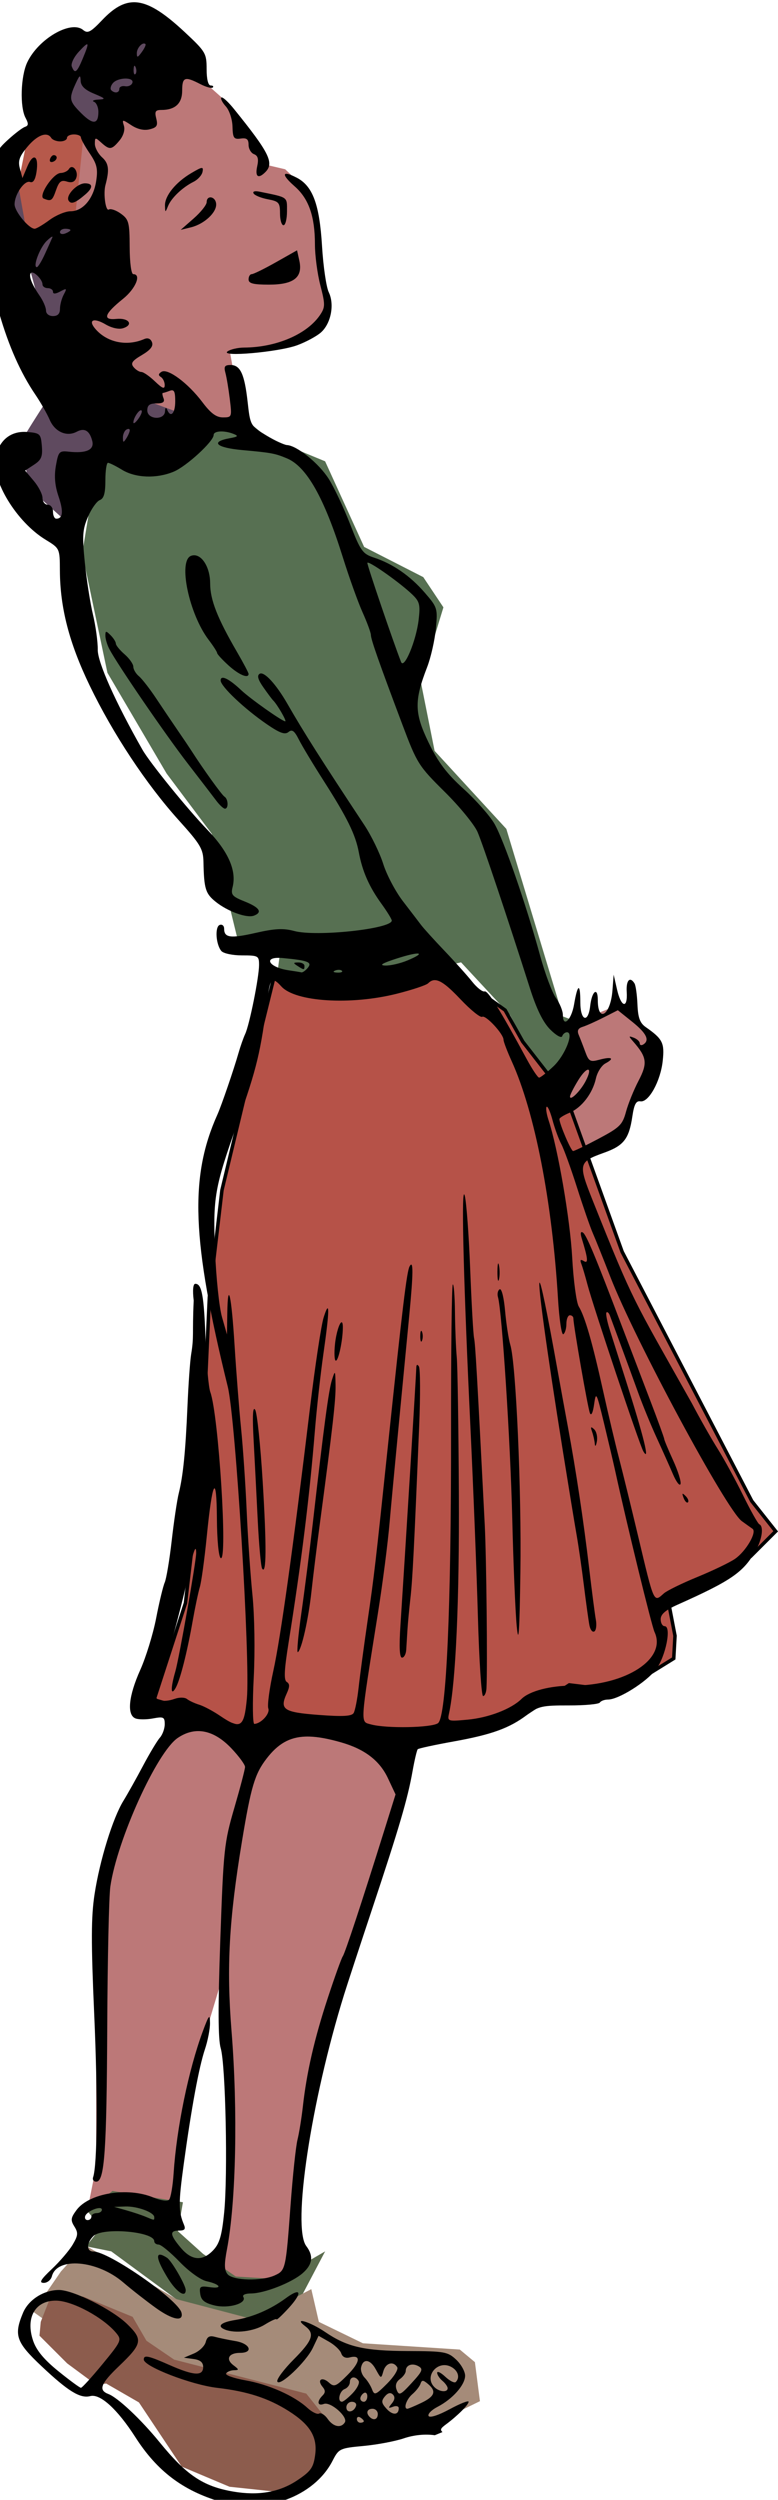
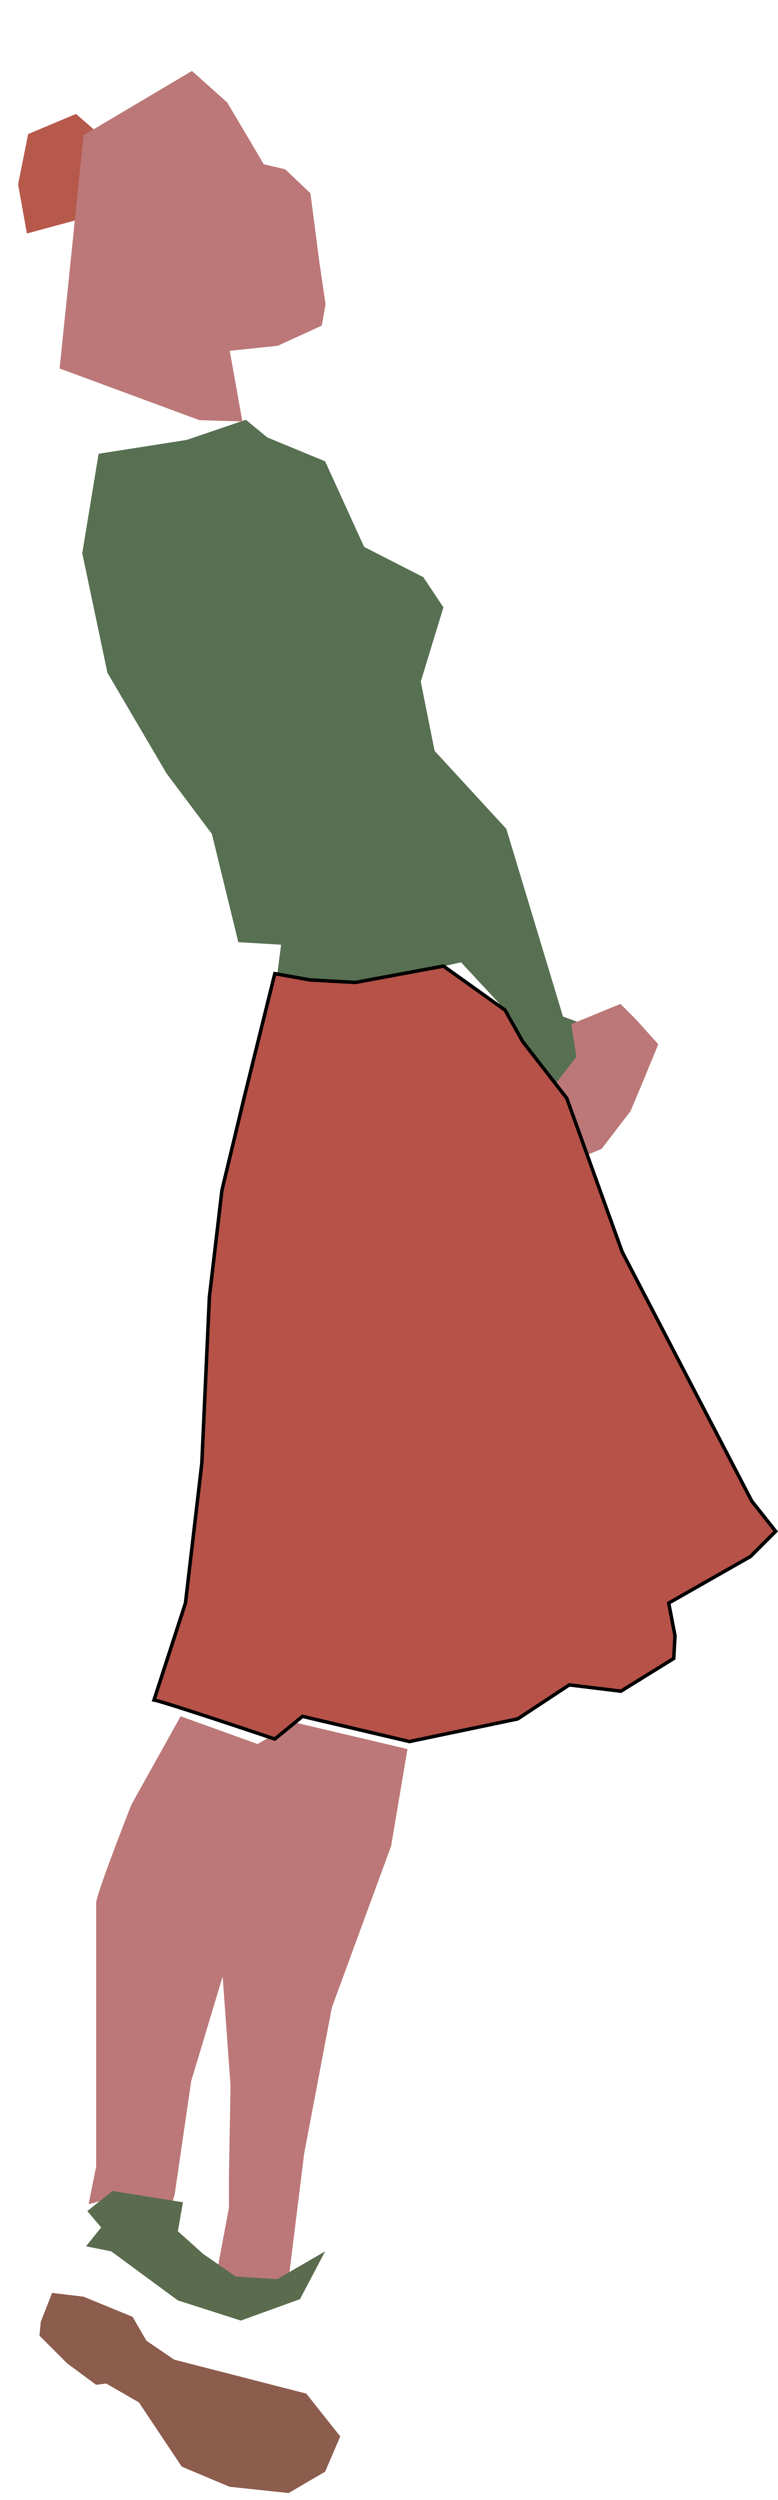
<svg xmlns="http://www.w3.org/2000/svg" xmlns:ns1="http://www.inkscape.org/namespaces/inkscape" xmlns:ns2="http://sodipodi.sourceforge.net/DTD/sodipodi-0.dtd" width="59.031mm" height="189.62mm" viewBox="0 0 59.031 189.62" version="1.1" id="svg8" ns1:version="0.92.4 (5da689c313, 2019-01-14)" ns2:docname="teen_girl_in_love.svg">
  <defs id="defs2" />
  <ns2:namedview id="base" pagecolor="#ffffff" bordercolor="#666666" borderopacity="1.0" ns1:pageopacity="0.0" ns1:pageshadow="2" ns1:zoom="0.55521588" ns1:cx="817.12984" ns1:cy="562.0709" ns1:document-units="mm" ns1:current-layer="layer1" showgrid="false" ns1:snap-global="false" showguides="false" fit-margin-top="0" fit-margin-left="0" fit-margin-right="0" fit-margin-bottom="0" ns1:window-width="1920" ns1:window-height="986" ns1:window-x="-11" ns1:window-y="-11" ns1:window-maximized="1" />
  <g ns1:label="Layer 1" ns1:groupmode="layer" id="layer1" transform="translate(673.29,-107.991)">
-     <path style="fill:#5f4a5f;fill-opacity:1;stroke:none;stroke-width:0.265px;stroke-linecap:butt;stroke-linejoin:miter;stroke-opacity:1" d="m -671.787,141.724 c 0,-0.264 3.036,-4.883 3.036,-4.883 l -3.564,-13.264 1.122,-4.355 2.772,-3.893 0.99,-4.553 6.071,-1.386 2.706,3.629 -7.193,5.081 1.386,2.244 -0.264,3.695 0.594,5.279 -2.112,5.741 2.706,3.564 4.487,-1.914 1.518,3.63 -4.487,1.782 -1.782,-0.066 -3.827,6.071 -3.3,-2.97 z" id="path34" ns1:connector-curvature="0" />
    <path style="fill:#b6594b;fill-opacity:1;stroke:none;stroke-width:0.265px;stroke-linecap:butt;stroke-linejoin:miter;stroke-opacity:1" d="m -671.249,125.703 -0.668,-3.724 0.764,-3.819 3.628,-1.528 2.196,1.91 1.05,2.674 -1.337,2.96 z" id="path36" ns1:connector-curvature="0" />
    <path style="fill:#577052;fill-opacity:1;stroke:none;stroke-width:0.265px;stroke-linecap:butt;stroke-linejoin:miter;stroke-opacity:1" d="m -652.248,181.847 4.87,1.146 9.071,-2.005 3.724,4.01 3.055,5.824 3.055,-2.101 -0.573,-3.055 -1.528,-0.573 -4.297,-14.227 -5.443,-5.92 -1.05,-5.252 1.719,-5.634 -1.528,-2.292 -4.488,-2.292 -2.96,-6.493 -4.392,-1.814 -1.623,-1.337 -4.488,1.528 -6.684,1.05 -1.241,7.543 1.91,9.071 4.488,7.639 3.437,4.583 2.005,8.212 3.246,0.191 z" id="path43" ns1:connector-curvature="0" />
    <path style="fill:#bc7878;fill-opacity:1;stroke:none;stroke-width:1px;stroke-linecap:butt;stroke-linejoin:miter;stroke-opacity:1" d="m -2485.758,427.82 -31.035,18.406 -6.857,66.764 40.059,14.795 12.27,0.361 -3.609,-20.209 13.713,-1.443 12.631,-5.775 1.084,-6.135 -1.805,-12.27 -2.527,-19.488 -7.217,-6.855 -6.135,-1.443 -10.467,-17.684 z m 122.699,267.053 -14.074,5.775 1.443,9.383 -7.578,9.744 -0.721,1.443 6.856,18.766 8.662,-3.609 8.299,-10.826 2.889,-6.857 5.051,-12.27 -6.494,-7.217 z m -125.947,203.9 -14.074,25.262 c 0,0 -10.105,25.622 -10.105,28.148 v 75.424 l -2.164,10.826 9.742,-2.525 11.549,2.525 1.168,4.543 2.193,-7.359 4.727,-32.42 9.006,-29.943 2.252,31.293 -0.451,25.217 v 9.68 l -3.377,18.012 -4.4,-0.852 1.875,1.318 11.908,3.969 11.188,-2.887 4.332,-35.006 7.939,-41.861 16.961,-46.193 4.691,-27.787 -32.119,-7.58 -10.826,6.137 z m -2.269,150.486 0.465,1.805 2.582,1.816 z" transform="scale(0.265)" id="path38" ns1:connector-curvature="0" />
    <path style="fill:#b65248;fill-opacity:1;stroke:#000000;stroke-width:0.265px;stroke-linecap:butt;stroke-linejoin:miter;stroke-opacity:1" d="m -661.605,236.941 c 0.668,0.096 9.166,2.96 9.166,2.96 l 2.101,-1.719 8.116,1.91 8.212,-1.719 3.915,-2.578 3.915,0.477 4.01,-2.483 0.096,-1.719 -0.477,-2.483 6.206,-3.533 1.91,-1.91 -1.814,-2.292 -9.835,-18.906 -4.201,-11.649 -3.342,-4.297 -1.337,-2.387 -4.679,-3.342 -6.684,1.241 -3.437,-0.191 -2.674,-0.477 -2.292,9.262 -1.719,7.161 -0.955,8.116 -0.573,12.604 -1.241,10.599 z" id="path45" ns1:connector-curvature="0" />
    <path style="fill:#5b6c4e;fill-opacity:1;stroke:none;stroke-width:0.265px;stroke-linecap:butt;stroke-linejoin:miter;stroke-opacity:1" d="m -666.666,275.707 1.91,-1.528 5.347,0.859 -0.382,2.196 1.91,1.719 2.483,1.719 3.151,0.191 3.628,-2.101 -1.91,3.628 -4.488,1.623 -4.774,-1.528 -5.061,-3.724 -1.91,-0.382 1.146,-1.432 z" id="path50" ns1:connector-curvature="0" />
-     <path style="fill:#a58b79;fill-opacity:1;stroke:none;stroke-width:0.265px;stroke-linecap:butt;stroke-linejoin:miter;stroke-opacity:1" d="m -670.771,283.346 2.101,-3.055 1.814,-2.005 6.97,4.106 5.825,1.528 4.392,-2.292 0.573,2.483 3.342,1.623 7.352,0.477 1.146,0.955 0.382,2.96 -3.915,1.91 -16.519,0.859 z" id="path54" ns1:connector-curvature="0" />
    <path style="fill:#8c5c4d;fill-opacity:1;stroke:none;stroke-width:0.265px;stroke-linecap:butt;stroke-linejoin:miter;stroke-opacity:1" d="m -670.198,284.11 0.859,-2.196 2.387,0.286 3.724,1.528 1.05,1.814 2.101,1.432 10.026,2.578 2.578,3.246 -1.146,2.674 -2.769,1.623 -4.488,-0.477 -3.628,-1.528 -3.246,-4.87 -2.483,-1.432 -0.764,0.096 -2.196,-1.623 -2.101,-2.101 z" id="path52" ns1:connector-curvature="0" />
-     <path style="fill:#000000;stroke-width:3.78" d="m -2502.375,408.154 c -3.078,0.018 -5.88,1.737 -9.045,5.062 -3.35,3.521 -4.189,3.961 -5.498,2.875 -3.477,-2.886 -12.791,2.507 -15.996,9.262 -1.885,3.972 -2.154,12.785 -0.486,15.9 0.891,1.665 0.855,2.234 -0.166,2.574 -0.72,0.24 -2.918,1.91 -4.883,3.711 -3.288,3.013 -3.589,3.763 -3.772,9.404 -0.109,3.372 -0.67,7.575 -1.248,9.338 -2.276,6.944 -1.446,17.076 2.527,30.869 2.714,9.421 6.108,17.07 10.355,23.332 1.494,2.203 3.339,5.443 4.1,7.201 1.501,3.469 4.876,4.944 7.768,3.396 2.201,-1.178 3.674,-0.292 4.42,2.66 0.644,2.546 -1.72,3.614 -6.774,3.061 -2.676,-0.293 -2.927,-0.018 -3.635,4.014 -0.527,2.999 -0.296,5.695 0.748,8.771 1.47,4.331 1.262,6.4 -0.644,6.4 -0.517,0 -0.941,-0.9 -0.941,-2 0,-1.111 -0.667,-2 -1.5,-2 -0.825,0 -1.5,-0.866 -1.5,-1.924 0,-1.058 -1.122,-3.258 -2.494,-4.889 l -2.494,-2.965 2.551,-1.672 c 2.099,-1.375 2.498,-2.326 2.246,-5.361 -0.291,-3.499 -0.508,-3.705 -4.172,-4.006 -4.745,-0.389 -8.143,2.381 -9.086,7.404 -1.218,6.49 6.034,18.359 14.305,23.412 4.084,2.495 4.093,2.513 4.119,8.793 0.046,10.686 2.665,20.81 8.531,32.971 6.668,13.824 16.178,28.202 25.479,38.521 6.267,6.953 7.025,8.236 7.1,12 0.151,7.647 0.578,9.033 3.512,11.383 3.453,2.766 8.909,4.737 10.947,3.955 2.512,-0.964 1.609,-2.346 -2.643,-4.047 -3.625,-1.451 -4.027,-1.931 -3.471,-4.146 1.179,-4.696 -1.232,-10.16 -7.221,-16.379 -5.701,-5.919 -16.485,-19.213 -18.594,-22.92 -7.726,-13.585 -12.855,-25.059 -12.799,-28.631 0.035,-2.2 -0.58,-6.715 -1.367,-10.033 -0.787,-3.318 -1.839,-10.029 -2.334,-14.916 -0.776,-7.652 -0.651,-9.467 0.894,-13.074 0.987,-2.304 2.516,-4.464 3.395,-4.801 1.17,-0.449 1.596,-1.958 1.596,-5.645 0,-2.767 0.338,-5.027 0.75,-5.027 0.412,0.002 2.225,0.902 4.025,2 3.879,2.365 9.894,2.579 14.805,0.527 3.642,-1.522 11.42,-8.668 11.42,-10.492 0,-1.201 3.004,-1.368 5.67,-0.316 1.515,0.597 1.326,0.814 -1.086,1.25 -5.663,1.024 -3.855,2.71 3.633,3.387 8.33,0.753 9.351,0.943 12.783,2.381 5.622,2.356 10.656,11.259 15.975,28.26 1.807,5.775 4.35,12.875 5.654,15.777 1.304,2.903 2.381,5.828 2.393,6.5 0.023,1.327 2.318,7.852 9.043,25.723 4.16,11.055 4.627,11.798 12.088,19.18 4.269,4.223 8.504,9.398 9.41,11.5 1.538,3.567 8.48,24.265 14.98,44.674 1.935,6.074 3.77,9.805 5.846,11.881 1.69,1.69 3.192,2.525 3.402,1.895 0.207,-0.621 0.825,-1.129 1.373,-1.129 2.081,0 -0.537,6.606 -3.865,9.75 -1.892,1.787 -3.746,3.248 -4.119,3.236 -0.373,-0.008 -1.954,-2.37 -3.514,-5.25 -7.718,-14.253 -11.138,-19.746 -12.098,-19.426 -0.58,0.193 -2.182,-1.068 -3.561,-2.803 -1.379,-1.734 -4.933,-5.695 -7.898,-8.803 -2.966,-3.107 -5.994,-6.45 -6.729,-7.428 -0.735,-0.978 -3.069,-4.03 -5.188,-6.783 -2.119,-2.753 -4.652,-7.544 -5.627,-10.645 -0.975,-3.101 -3.414,-8.12 -5.42,-11.154 -12.483,-18.885 -17.296,-26.47 -22.023,-34.695 -3.258,-5.669 -6.69,-9.385 -7.947,-8.607 -0.815,0.503 -0.495,1.658 1.084,3.91 1.232,1.758 2.476,3.422 2.764,3.697 1.148,1.097 3.989,6 3.477,6 -0.877,0 -9.959,-6.417 -12.592,-8.896 -3.573,-3.365 -5.908,-4.471 -5.908,-2.801 0,1.688 6.846,8.16 13.301,12.576 3.643,2.493 5.117,3.018 6.125,2.182 1.031,-0.855 1.696,-0.371 2.977,2.168 0.907,1.799 4.094,7.096 7.082,11.771 6.765,10.585 9.127,15.39 10.082,20.5 1.019,5.454 2.959,9.86 6.475,14.713 1.628,2.247 2.959,4.416 2.959,4.818 0,2.383 -21.589,4.695 -27.92,2.99 -3.095,-0.833 -5.524,-0.718 -11,0.527 -7.268,1.653 -9.08,1.416 -9.08,-1.191 0,-0.838 -0.562,-1.327 -1.25,-1.086 -1.439,0.504 -1.134,5.559 0.449,7.467 0.581,0.7 3.217,1.262 5.924,1.262 4.655,0 4.878,0.126 4.877,2.75 0,3.489 -2.74,17.107 -3.973,19.75 -0.513,1.1 -1.381,3.575 -1.93,5.5 -1.318,4.629 -4.866,14.985 -5.996,17.5 -8.058,17.935 -7.375,36.005 2.951,78 2.239,9.106 6.478,78.356 5.461,89.211 -0.783,8.351 -1.76,8.967 -7.77,4.889 -1.945,-1.32 -4.596,-2.726 -5.891,-3.123 -1.294,-0.397 -2.86,-1.127 -3.481,-1.621 -0.636,-0.506 -2.164,-0.532 -3.5,-0.059 -3.461,1.227 -6.17,0.399 -5.346,-1.635 1.588,-3.916 7.46,-25.311 8.955,-32.633 1.558,-7.629 2.519,-10.479 2.516,-7.445 0,2.437 -4.904,30.239 -5.976,33.91 -1.369,4.682 -1.333,7.145 0.068,4.738 1.284,-2.205 3.295,-10.082 4.908,-19.232 0.679,-3.85 1.599,-8.209 2.045,-9.688 0.446,-1.479 1.34,-8.004 1.986,-14.5 1.613,-16.214 2.821,-18.344 2.904,-5.121 0.039,6.124 0.503,10.961 1.088,11.322 2.049,1.266 -0.594,-40.95 -2.975,-47.514 -0.499,-1.375 -1.11,-8.125 -1.359,-15 -0.459,-12.668 -1.07,-16 -2.934,-16 -0.645,0 -0.819,1.8 -0.463,4.805 -0.45,9.694 0.133,10.114 -0.727,15.346 -0.31,1.842 -0.786,8.523 -1.057,14.848 -0.56,13.081 -1.248,19.956 -2.502,25 -0.479,1.925 -1.384,8 -2.01,13.5 -0.626,5.5 -1.527,10.9 -2.004,12 -0.477,1.1 -1.58,5.691 -2.451,10.203 -0.871,4.512 -2.922,11.192 -4.561,14.844 -3.349,7.465 -3.877,12.894 -1.346,13.865 0.899,0.349 3.149,0.347 5,0 3.022,-0.567 3.365,-0.397 3.365,1.652 0,1.255 -0.628,2.993 -1.397,3.861 -0.768,0.868 -2.947,4.503 -4.842,8.078 -1.895,3.575 -4.415,8.075 -5.6,10 -3.028,4.919 -6.77,17.03 -8.252,26.711 -0.995,6.499 -1.015,13.691 -0.098,34.5 1.032,23.393 0.895,42.956 -0.324,46.539 -0.234,0.688 0.175,1.25 0.908,1.25 2.369,0 2.978,-8.641 3.143,-44.502 0.088,-19.251 0.489,-37.251 0.891,-40 1.954,-13.377 13.301,-38.403 19.266,-42.49 4.981,-3.413 10.296,-2.394 15.379,2.949 2.159,2.27 3.923,4.672 3.92,5.336 0,0.664 -1.383,5.932 -3.064,11.707 -2.916,10.012 -3.102,11.769 -4.02,37.824 -0.68,19.319 -0.645,28.401 0.121,31 1.402,4.757 2.06,36.237 0.984,47.014 -0.655,6.559 -1.315,8.853 -3.098,10.75 -3.074,3.272 -6.203,3.05 -9.328,-0.664 -3.14,-3.732 -3.257,-4.924 -0.482,-4.924 1.62,0 1.937,-0.404 1.371,-1.75 -1.56,-3.71 -1.565,-6.116 -0.041,-17.25 2.209,-16.147 4.353,-27.755 6.082,-32.928 0.814,-2.435 1.464,-5.811 1.445,-7.5 -0.031,-2.669 -0.304,-2.351 -2.076,2.428 -4.065,10.963 -7.499,27.668 -8.342,40.576 -0.241,3.695 -0.834,7.112 -1.317,7.594 -0.502,0.502 -2.434,0.226 -4.521,-0.646 -7.312,-3.055 -18.374,-1.247 -21.959,3.59 -1.669,2.252 -1.754,2.908 -0.615,4.73 1.128,1.806 1.057,2.564 -0.484,5.174 -0.993,1.682 -3.684,4.828 -5.979,6.994 -3.187,3.008 -3.736,3.944 -2.328,3.963 1.014,0.014 2.07,-0.838 2.346,-1.893 1.468,-5.612 12.98,-4.627 20.42,1.746 2.357,2.019 6.553,5.305 9.324,7.301 v 0 c 4.793,3.451 8.014,4.06 7.365,1.391 -0.899,-3.696 -20.778,-17.52 -25.195,-17.52 -2.05,0 -2.068,-2.393 -0.033,-4.428 2.569,-2.569 17.428,-1.312 17.428,1.475 0,0.524 0.562,0.959 1.25,0.959 0.688,0 3.383,2.216 5.99,4.918 2.697,2.795 6.035,5.198 7.74,5.572 4.006,0.88 4.723,2.261 0.881,1.697 -2.72,-0.399 -2.998,-0.198 -2.697,1.932 0.255,1.804 1.235,2.598 4.064,3.297 4.019,0.993 9.406,-0.588 8.27,-2.426 -0.353,-0.571 0.584,-0.996 2.193,-0.996 3.794,0 11.674,-3.085 14.779,-5.785 2.868,-2.494 3.203,-4.944 1.062,-7.773 -4.083,-5.398 1.306,-41.275 10.807,-71.941 0.852,-2.75 4.465,-13.775 8.031,-24.5 7.772,-23.374 10.178,-31.565 11.572,-39.412 0.578,-3.252 1.254,-6.118 1.504,-6.367 0.25,-0.25 4.864,-1.247 10.254,-2.217 10.977,-1.974 16.073,-3.829 21.154,-7.705 3.114,-2.375 4.303,-2.638 11.834,-2.615 4.605,0.015 8.61,-0.358 8.9,-0.828 0.291,-0.47 1.345,-0.855 2.344,-0.855 3.015,0 10.948,-4.978 13.715,-8.605 2.785,-3.652 4.537,-12.395 2.482,-12.395 -0.622,0 -1.131,-0.897 -1.131,-1.994 0,-1.415 1.38,-2.611 4.75,-4.117 15.538,-6.942 18.992,-9.334 22.5,-15.58 1.814,-3.23 2.304,-6.895 1,-7.475 -0.412,-0.183 -2.518,-3.934 -4.68,-8.334 -2.162,-4.4 -5.422,-10.365 -7.244,-13.258 -1.822,-2.893 -5.14,-8.743 -7.375,-13 -17.128,-30.482 -16.522,-28.333 -28.395,-58.049 -4.23,-10.632 -4.123,-11.067 3.35,-13.754 5.526,-1.987 7.039,-3.947 7.984,-10.342 0.513,-3.468 1.076,-4.529 2.299,-4.324 2.362,0.397 5.772,-5.759 6.396,-11.549 0.559,-5.182 0,-6.298 -4.854,-9.699 -1.67,-1.17 -2.219,-2.669 -2.379,-6.5 -0.114,-2.739 -0.493,-5.44 -0.84,-6.002 -1.313,-2.124 -2.445,-0.894 -2.232,2.428 0.313,4.912 -1.595,4.464 -2.762,-0.648 l -0.981,-4.301 -0.338,4.48 c -0.536,7.118 -4.201,9.526 -4.201,2.76 0,-3.847 -1.701,-2.528 -2.172,1.684 -0.573,5.123 -2.828,4.319 -2.828,-1.008 0,-5.637 -0.771,-5.372 -1.793,0.617 -0.766,4.488 -3.207,6.779 -3.207,3.01 0,-1.168 -0.885,-3.344 -1.967,-4.834 -1.082,-1.49 -3.138,-6.984 -4.568,-12.209 -4.006,-14.63 -10.386,-33.047 -13.047,-37.662 -1.319,-2.289 -5.298,-6.789 -8.842,-10 -4.899,-4.439 -7.309,-7.635 -10.057,-13.338 -4.043,-8.389 -4.106,-11.882 -0.389,-21.498 1.063,-2.751 2.188,-7.702 2.5,-11.002 0.551,-5.832 0.462,-6.122 -3.178,-10.33 -4.179,-4.831 -9.165,-8.277 -14.527,-10.037 -3.278,-1.076 -3.851,-1.878 -6.875,-9.652 -1.814,-4.664 -4.558,-10.465 -6.096,-12.891 -2.806,-4.425 -9.097,-9.521 -11.936,-9.668 -0.835,-0.043 -3.545,-1.31 -6.019,-2.814 -4.439,-2.699 -4.509,-2.827 -5.252,-9.494 -0.895,-8.029 -2.088,-10.613 -4.898,-10.613 -1.674,0 -1.962,0.441 -1.469,2.25 0.338,1.237 0.901,4.613 1.254,7.5 0.629,5.154 0.594,5.25 -1.965,5.25 -1.909,0 -3.483,-1.168 -5.887,-4.363 -4.099,-5.45 -9.93,-9.782 -11.697,-8.689 -0.913,0.564 -0.97,1.005 -0.191,1.486 0.609,0.376 1.105,1.417 1.105,2.312 0,1.252 -0.647,1.008 -2.805,-1.059 -1.543,-1.478 -3.287,-2.688 -3.877,-2.688 -0.59,0 -1.59,-0.623 -2.223,-1.385 -0.917,-1.105 -0.439,-1.804 2.363,-3.457 2.451,-1.446 3.327,-2.557 2.898,-3.674 -0.394,-1.027 -1.196,-1.349 -2.236,-0.9 -5.054,2.179 -10.778,0.942 -14.086,-3.043 -2.039,-2.457 -0.308,-3.134 3.008,-1.176 1.77,1.046 3.812,1.498 5.025,1.113 3.121,-0.99 1.665,-3.022 -1.91,-2.666 -4.071,0.405 -3.461,-1.43 1.904,-5.742 3.608,-2.899 5.34,-7.07 2.938,-7.07 -0.578,0 -1.012,-3.271 -1.031,-7.75 -0.029,-7.078 -0.245,-7.906 -2.508,-9.553 -1.363,-0.992 -2.924,-1.528 -3.469,-1.191 -0.909,0.562 -1.613,-4.568 -0.961,-7.006 1.175,-4.391 0.958,-6.2 -0.951,-7.928 -1.144,-1.035 -2.08,-2.783 -2.08,-3.883 0,-1.874 0.116,-1.895 1.83,-0.344 2.389,2.162 2.987,2.093 5.219,-0.596 1.117,-1.346 1.629,-3.034 1.277,-4.201 -0.573,-1.899 -0.517,-1.905 2.137,-0.166 1.757,1.146 3.616,1.563 5.23,1.158 2.069,-0.519 2.396,-1.054 1.887,-3.084 -0.507,-2.02 -0.248,-2.457 1.467,-2.457 3.958,0 5.953,-1.855 5.953,-5.535 0,-3.881 0.756,-4.159 5.143,-1.891 1.674,0.865 3.302,1.316 3.617,1 0.316,-0.316 0.05,-0.574 -0.592,-0.574 -0.724,0 -1.168,-1.789 -1.168,-4.715 0,-4.495 -0.292,-4.989 -6.25,-10.551 -6.214,-5.801 -10.623,-8.59 -14.58,-8.566 z m 2.992,11.816 c 0.12,0.02 0.228,0.075 0.322,0.17 0.193,0.193 -0.286,1.224 -1.067,2.291 -1.186,1.622 -1.418,1.672 -1.418,0.307 0,-1.352 1.325,-2.906 2.162,-2.768 z m -16.398,0.221 c 0.353,0.049 -0.107,1.375 -1.277,4.176 -1.652,3.954 -2.259,4.378 -3.106,2.172 -0.306,-0.797 0.608,-2.704 2.031,-4.238 1.309,-1.412 2.076,-2.147 2.352,-2.109 z m 13.601,6.143 c 0.091,0.014 0.199,0.168 0.318,0.467 0.289,0.722 0.252,1.586 -0.08,1.918 -0.333,0.332 -0.567,-0.258 -0.523,-1.312 0.03,-0.728 0.134,-1.095 0.285,-1.072 z m -15.689,3.066 c 0.154,0.011 0.214,0.434 0.244,1.23 0.057,1.497 1.21,2.612 3.83,3.699 3.323,1.379 3.466,1.57 1.25,1.686 -1.375,0.072 -1.938,0.357 -1.25,0.635 0.688,0.277 1.25,1.567 1.25,2.863 0,3.648 -1.546,3.776 -4.916,0.406 -3.445,-3.445 -3.579,-4.151 -1.619,-8.432 0.657,-1.434 1.012,-2.102 1.211,-2.088 z m 13.016,0.596 c 1.295,-0.021 2.338,0.386 2.039,1.242 -0.24,0.688 -1.179,1.118 -2.084,0.957 -0.905,-0.162 -1.647,0.176 -1.647,0.75 0,1.17 -1.321,1.388 -2.324,0.385 -0.362,-0.362 -0.158,-1.262 0.455,-2 0.716,-0.863 2.265,-1.313 3.561,-1.334 z m 27.691,5.414 c -0.076,-0.016 -0.133,-0.007 -0.17,0.029 -0.294,0.294 0.279,1.433 1.273,2.531 1.008,1.113 1.853,3.66 1.91,5.756 0.091,3.3 0.378,3.722 2.353,3.447 1.717,-0.239 2.25,0.183 2.25,1.781 0,1.152 0.699,2.362 1.553,2.689 1.13,0.433 1.379,1.377 0.92,3.469 -0.662,3.012 0.299,3.701 2.328,1.672 2.608,-2.608 1.155,-5.533 -8.99,-18.09 -1.474,-1.824 -2.898,-3.173 -3.428,-3.285 z m -42.383,10.578 c 1.1,0 2,0.388 2,0.861 0,0.473 1.127,2.52 2.504,4.549 2.071,3.052 2.395,4.417 1.871,7.891 -0.771,5.109 -3.808,8.699 -7.356,8.699 -1.447,0 -4.156,1.125 -6.019,2.5 -1.864,1.375 -3.772,2.5 -4.24,2.5 -1.68,0 -5.76,-4.95 -5.76,-6.988 0,-2.876 2.872,-6.997 4.453,-6.391 0.857,0.329 1.479,-0.633 1.818,-2.811 0.729,-4.688 -0.875,-5.742 -2.584,-1.699 l -1.434,3.389 -0.732,-2.74 c -0.586,-2.189 -0.158,-3.433 2.123,-6.178 2.842,-3.42 5.677,-4.488 6.856,-2.582 0.34,0.55 1.491,1 2.559,1 1.067,0 1.941,-0.45 1.941,-1 0,-0.55 0.9,-1 2,-1 z m -5.725,5.926 c -0.399,-0.041 -0.905,0.465 -1.125,1.125 -0.22,0.66 0.141,1.019 0.801,0.799 1.289,-0.43 1.52,-1.8 0.324,-1.924 z m 5.141,3.42 c -0.302,-0.012 -0.607,0.157 -0.861,0.568 -0.37,0.598 -1.433,1.106 -2.363,1.129 -2.154,0.054 -6.524,6.642 -4.857,7.322 2.142,0.875 2.465,0.654 3.543,-2.439 0.859,-2.465 1.476,-2.948 3.103,-2.432 1.382,0.439 2.231,0.121 2.658,-0.992 0.567,-1.478 -0.316,-3.121 -1.223,-3.156 z m 37.09,0.264 c -0.449,0.052 -1.336,0.536 -2.939,1.482 -4.452,2.626 -7.585,6.508 -7.502,9.291 0.062,2.064 0.082,2.066 0.881,0.115 0.957,-2.339 4.135,-5.356 7.303,-6.936 1.229,-0.613 2.385,-1.895 2.568,-2.85 0.149,-0.776 0.139,-1.156 -0.311,-1.104 z m 24.449,1.672 c -1.197,-0.122 -0.467,1.204 2.269,3.607 4.02,3.529 5.777,8.573 5.777,16.58 0,3.157 0.699,8.436 1.553,11.73 1.393,5.383 1.394,6.227 0.018,8.328 -3.665,5.594 -12.535,9.441 -21.871,9.486 -1.759,0.008 -3.875,0.496 -4.701,1.082 -2.396,1.707 14.573,0.22 19.92,-1.746 2.52,-0.927 5.587,-2.582 6.816,-3.678 2.866,-2.556 3.918,-7.998 2.223,-11.5 -0.712,-1.47 -1.577,-7.399 -1.924,-13.174 -0.72,-11.993 -2.662,-17.239 -7.262,-19.617 -1.332,-0.689 -2.274,-1.044 -2.818,-1.1 z m -57.799,2.719 c -2.288,0 -5.59,3.49 -4.686,4.953 0.706,1.142 1.921,0.695 4.779,-1.76 2.263,-1.944 2.227,-3.193 -0.094,-3.193 z m 49.098,2.271 c -0.767,-0.034 -1.082,0.196 -0.803,0.648 0.34,0.551 2.178,1.293 4.084,1.65 3.144,0.59 3.465,0.964 3.465,4.039 0,1.864 0.45,3.389 1,3.389 0.55,0 1,-1.791 1,-3.98 0,-4.249 0.446,-3.93 -7.834,-5.623 -0.351,-0.072 -0.656,-0.112 -0.912,-0.123 z m -13.201,1.742 c -0.564,0.014 -1.053,0.449 -1.053,1.381 0,0.768 -1.674,2.867 -3.721,4.664 l -3.723,3.268 2.973,-0.738 c 3.807,-0.946 7.371,-4.268 7.188,-6.699 -0.091,-1.215 -0.939,-1.893 -1.664,-1.875 z m -41.553,8.986 c 0.825,0 1.5,0.176 1.5,0.393 0,0.216 -0.675,0.652 -1.5,0.969 -0.825,0.317 -1.5,0.14 -1.5,-0.393 0,-0.533 0.675,-0.969 1.5,-0.969 z m -3.684,2.27 c 0.054,0.018 0.056,0.093 0,0.23 -0.231,0.55 -1.19,2.688 -2.131,4.75 -0.941,2.063 -1.977,3.75 -2.305,3.75 -1.248,0 0.84,-5.591 2.801,-7.5 0.847,-0.825 1.474,-1.284 1.637,-1.23 z m 70.064,3.904 -6.037,3.412 c -3.32,1.876 -6.442,3.412 -6.939,3.412 -0.497,0 -0.904,0.675 -0.904,1.5 0,1.162 1.317,1.5 5.846,1.5 7.105,0 9.737,-2.075 8.689,-6.846 z m -75.848,6.354 c 0.972,0.04 2.967,2.171 2.967,3.402 0,0.589 0.675,1.07 1.5,1.07 0.825,0 1.5,0.466 1.5,1.035 0,0.689 0.694,0.665 2.076,-0.074 1.885,-1.009 1.977,-0.927 1,0.898 -0.591,1.105 -1.076,2.94 -1.076,4.076 0,1.399 -0.645,2.064 -2,2.064 -1.164,0 -2,-0.667 -2,-1.596 0,-0.878 -0.827,-2.79 -1.838,-4.25 -2.247,-3.246 -3.208,-5.774 -2.475,-6.508 0.088,-0.088 0.207,-0.125 0.346,-0.119 z m 40.164,33.727 c 0.622,0.101 0.803,0.98 0.803,3.139 0,3.519 -1.329,4.859 -2.338,2.357 -0.301,-0.747 -0.535,-0.545 -0.582,0.5 -0.119,2.646 -5.08,2.402 -5.08,-0.25 0,-1.489 0.667,-2 2.607,-2 1.906,0 2.452,-0.403 2.031,-1.5 -0.317,-0.825 -0.402,-1.5 -0.19,-1.5 0.213,0 1.099,-0.274 1.969,-0.607 0.316,-0.121 0.572,-0.172 0.779,-0.139 z m -9.092,5.709 c 0.101,-0.021 0.189,-4.3e-4 0.258,0.068 0.26,0.26 -0.165,1.345 -0.945,2.412 -0.78,1.066 -1.41,1.516 -1.402,0.998 0.02,-1.209 1.381,-3.335 2.09,-3.479 z m -3.404,5.338 c 0.178,0.035 0.287,0.168 0.283,0.391 -0.01,0.445 -0.451,1.484 -0.984,2.309 -0.835,1.293 -0.973,1.266 -0.984,-0.191 -0.01,-0.93 0.434,-1.969 0.984,-2.309 0.275,-0.17 0.523,-0.234 0.701,-0.199 z m 18.838,36.164 c -0.336,-0.018 -0.676,0.032 -1.016,0.162 -3.763,1.444 -0.562,16.667 5.057,24.055 1.332,1.751 2.42,3.444 2.42,3.764 0,0.319 1.462,1.911 3.25,3.537 2.97,2.701 5.75,3.878 5.75,2.434 0,-0.32 -1.482,-3.132 -3.295,-6.25 -5.655,-9.725 -7.705,-14.952 -7.705,-19.656 0,-4.333 -2.112,-7.915 -4.461,-8.045 z m 49.576,2.107 c 1.022,-0.055 9.395,5.878 12.774,9.133 2.092,2.016 2.316,2.917 1.801,7.27 -0.711,6.006 -4.158,14.248 -5.029,12.025 -2.231,-5.694 -9.637,-27.436 -9.648,-28.334 -9e-4,-0.059 0.035,-0.09 0.103,-0.094 z m -74.865,19.809 c -0.208,0.019 -0.25,0.386 -0.25,1.113 0,0.901 0.514,2.621 1.143,3.822 2.316,4.427 16.025,24.437 22.391,32.684 3.609,4.675 7.322,9.512 8.252,10.75 0.93,1.237 2.034,2.25 2.453,2.25 1.067,0 0.956,-2.763 -0.139,-3.439 -0.763,-0.472 -6.145,-7.958 -9.6,-13.355 -0.55,-0.859 -2.259,-3.393 -3.799,-5.633 -1.54,-2.239 -4.306,-6.341 -6.148,-9.115 -1.842,-2.774 -4.07,-5.642 -4.951,-6.373 -0.881,-0.731 -1.601,-1.952 -1.601,-2.713 0,-0.761 -1.125,-2.363 -2.5,-3.559 -1.375,-1.196 -2.5,-2.574 -2.5,-3.064 0,-0.49 -0.675,-1.566 -1.5,-2.391 -0.667,-0.667 -1.042,-0.996 -1.25,-0.977 z m 89.324,92.092 c 0.636,0.113 -0.27,0.792 -3.088,1.969 -2.052,0.857 -4.912,1.514 -6.357,1.459 -1.851,-0.07 -0.881,-0.664 3.279,-2.008 3.351,-1.082 5.53,-1.533 6.166,-1.42 z m -39.816,1.219 c 0.303,0.006 0.633,0.025 0.992,0.059 7.235,0.671 8.553,1.181 7.217,2.791 -0.666,0.802 -1.495,1.393 -1.84,1.311 -0.345,-0.082 -1.977,-0.349 -3.627,-0.59 -5.542,-0.81 -7.282,-3.657 -2.742,-3.57 z m 5.492,1.324 c -1.495,0.013 -1.532,0.156 -0.25,0.984 1.887,1.22 2,1.22 2,0 0,-0.55 -0.787,-0.996 -1.75,-0.984 z m 11.668,2.107 c 0.347,0.014 0.644,0.107 0.811,0.273 0.332,0.332 -0.258,0.568 -1.312,0.525 -1.165,-0.048 -1.401,-0.286 -0.604,-0.605 0.361,-0.144 0.758,-0.208 1.105,-0.193 z m 27.477,2.957 c 1.615,0.052 3.743,1.73 7.299,5.49 2.897,3.064 5.687,5.313 6.197,4.998 0.986,-0.609 6.109,4.903 6.109,6.572 0,0.543 1.058,3.322 2.352,6.174 6.588,14.53 11.578,40.127 13.242,67.922 0.353,5.905 1.041,10.491 1.525,10.191 0.485,-0.3 0.881,-1.644 0.881,-2.986 0,-1.343 0.45,-2.441 1,-2.441 0.55,0 1,0.394 1,0.875 0,1.972 4.145,25.738 4.73,27.125 0.383,0.907 0.858,-0.082 1.201,-2.5 0.54,-3.803 0.682,-3.533 2.863,5.5 1.262,5.225 2.687,11.3 3.168,13.5 3.376,15.457 10.44,44.382 11.277,46.174 3.579,7.66 -8.174,15.317 -23.539,15.332 -6.347,0.007 -12.248,1.551 -14.547,3.809 -2.953,2.9 -9.423,5.387 -15.459,5.941 -5.709,0.524 -5.797,0.493 -5.287,-1.861 1.918,-8.863 2.962,-32.278 2.805,-62.895 -0.098,-18.975 -0.368,-36.525 -0.602,-39 -0.233,-2.475 -0.466,-8.287 -0.518,-12.916 -0.051,-4.629 -0.332,-8.177 -0.625,-7.885 -0.292,0.292 -0.515,19.15 -0.492,41.906 0.05,50.841 -1.329,81.813 -3.725,83.645 -1.751,1.339 -14.868,1.579 -19.254,0.352 -3.036,-0.85 -3.133,0.675 2.004,-31.602 1.419,-8.917 2.881,-20.284 3.408,-26.5 0.257,-3.025 1.417,-15.4 2.58,-27.5 1.163,-12.1 2.524,-26.275 3.025,-31.5 1.167,-12.16 1.192,-15.99 0.094,-14 -0.809,1.466 -2.018,11.461 -6.17,51 -3.646,34.718 -3.947,37.319 -5.867,50.5 -1.041,7.15 -2.194,15.729 -2.561,19.064 -0.367,3.336 -1.009,6.621 -1.428,7.299 -0.567,0.918 -3.128,1.055 -10.014,0.535 -10.053,-0.759 -11.235,-1.55 -9.152,-6.121 0.898,-1.967 0.904,-2.77 0.023,-3.314 -0.871,-0.538 -0.747,-3.312 0.492,-11.09 3.694,-23.181 6.011,-41.827 7.562,-60.873 0.515,-6.325 1.613,-16.225 2.439,-22 1.8,-12.58 1.824,-15.946 0.076,-10.41 -0.71,2.249 -2.477,13.949 -3.928,26 -4.779,39.706 -8.415,65.776 -10.482,75.162 -1.121,5.088 -1.77,9.946 -1.443,10.797 0.559,1.456 -2.064,4.347 -4.01,4.42 -0.469,0.018 -0.545,-5.931 -0.168,-13.219 0.395,-7.623 0.237,-17.709 -0.371,-23.75 -0.582,-5.775 -1.323,-16.575 -1.647,-24 -0.324,-7.425 -1.041,-18 -1.594,-23.5 -0.553,-5.5 -1.394,-16.231 -1.869,-23.848 -0.909,-14.58 -1.939,-19.048 -2.09,-9.068 l -0.088,5.916 -1.432,-5 c -0.787,-2.75 -1.683,-11.3 -1.992,-19 -0.613,-15.262 -0.114,-18.103 6.406,-36.5 5.601,-15.803 6.658,-20.201 8.711,-36.25 0.667,-5.216 1.319,-5.695 3.891,-2.854 3.987,4.405 19.846,5.396 33.068,2.064 4.386,-1.105 8.413,-2.448 8.949,-2.984 0.607,-0.607 1.237,-0.92 1.971,-0.896 z m 52.336,8.609 4.135,3.322 c 4.097,3.293 5.065,5.295 3.135,6.488 -0.55,0.34 -1,0.19 -1,-0.334 0,-0.524 -0.762,-1.244 -1.693,-1.602 -1.548,-0.594 -1.559,-0.496 -0.129,1.143 3.884,4.449 4.109,6.147 1.482,11.17 -1.364,2.609 -2.981,6.604 -3.594,8.879 -1,3.713 -1.797,4.498 -7.807,7.689 v 0.002 c -3.681,1.955 -6.986,3.553 -7.342,3.553 -0.592,0 -3.918,-7.778 -3.918,-9.162 0,-0.327 1.287,-1.128 2.859,-1.779 3.492,-1.446 6.649,-5.543 7.596,-9.855 0.389,-1.77 1.61,-3.701 2.713,-4.291 2.74,-1.466 1.858,-2.012 -1.709,-1.059 -2.665,0.713 -3.046,0.499 -4.064,-2.283 -0.618,-1.688 -1.457,-3.853 -1.863,-4.811 -0.522,-1.232 -0.196,-1.909 1.115,-2.314 1.02,-0.315 3.705,-1.514 5.969,-2.664 z m -8.502,17.012 c 0.491,0.045 0.387,1.139 -0.703,3.248 -1.483,2.868 -4.546,5.884 -4.494,4.424 0.017,-0.48 1.069,-2.56 2.336,-4.621 1.286,-2.091 2.37,-3.096 2.861,-3.051 z m -11.762,10.613 c 0.352,0.165 1.006,1.742 1.566,3.836 0.641,2.393 1.769,5.475 2.506,6.85 0.737,1.375 2.772,7 4.521,12.5 1.75,5.5 3.777,11.35 4.506,13 0.729,1.65 2.985,7.275 5.014,12.5 6.949,17.898 33.233,66.719 37.648,69.93 1.188,0.863 2.565,1.848 3.061,2.188 1.353,0.927 -1.872,6.46 -5.023,8.619 -1.521,1.042 -6.366,3.37 -10.766,5.176 -4.4,1.805 -8.71,3.914 -9.578,4.686 -2.976,2.644 -2.748,3.151 -7.396,-16.406 -1.921,-8.08 -4.367,-18.066 -5.439,-22.191 -1.072,-4.125 -3.148,-12.9 -4.611,-19.5 -3.066,-13.828 -5.183,-21.158 -6.932,-24 -0.677,-1.1 -1.524,-7.4 -1.883,-14 -0.597,-10.971 -4.069,-31.148 -6.764,-39.314 -0.603,-1.826 -0.856,-3.56 -0.562,-3.854 0.037,-0.037 0.082,-0.041 0.133,-0.018 z m -23.75,25.072 c -0.81,-0.15 -0.085,27.102 1.803,66.613 0.828,17.325 1.793,41.737 2.143,54.25 0.35,12.513 1.018,22.75 1.486,22.75 0.468,0 0.904,-1.013 0.969,-2.25 0.313,-5.997 -0.019,-37.456 -0.494,-46.75 -2.223,-43.534 -2.693,-51.733 -3.064,-53.5 -0.231,-1.1 -0.729,-9.97 -1.107,-19.713 -0.378,-9.742 -1.076,-19.193 -1.551,-21 -0.068,-0.258 -0.13,-0.39 -0.184,-0.4 z m 33.602,10.82 c -0.283,0.079 -0.251,0.724 0.105,1.887 1.776,5.789 1.899,7.224 0.551,6.391 -0.941,-0.581 -1.139,-0.357 -0.699,0.789 0.338,0.881 1.125,3.542 1.748,5.914 1.677,6.38 14.91,45.883 15.988,47.727 2.014,3.443 0.126,-4.21 -5.037,-20.414 -1.752,-5.5 -3.814,-11.986 -4.582,-14.414 -0.768,-2.428 -1.181,-4.63 -0.918,-4.893 0.263,-0.263 0.707,0.148 0.988,0.914 0.281,0.766 1.676,4.543 3.1,8.393 1.424,3.85 3.646,9.936 4.939,13.523 1.294,3.588 3.691,9.438 5.328,13 1.637,3.562 3.746,8.277 4.686,10.477 0.94,2.2 1.909,3.468 2.156,2.818 0.247,-0.65 -0.703,-3.7 -2.111,-6.779 -1.408,-3.079 -2.561,-5.844 -2.561,-6.145 0,-0.3 -1.836,-5.348 -4.082,-11.219 -2.246,-5.871 -5.88,-15.401 -8.074,-21.176 -7.627,-20.073 -10.124,-26.054 -11.139,-26.682 -0.164,-0.102 -0.292,-0.138 -0.387,-0.111 z m -23.801,8.973 c -0.019,-0.014 -0.039,-0.012 -0.057,0.006 -0.119,0.119 -0.202,0.939 -0.209,2.314 v 0 c -0.011,2.2 0.185,3.218 0.435,2.262 0.249,-0.956 0.257,-2.756 0.018,-4 -0.067,-0.35 -0.131,-0.539 -0.189,-0.582 z m 11.803,5.477 c -0.534,0.181 1.788,17.705 6.691,48.344 1.629,10.175 3.398,20.975 3.932,24 0.534,3.025 1.474,9.55 2.088,14.5 0.614,4.95 1.319,10.031 1.57,11.291 0.251,1.26 0.879,2.03 1.395,1.711 0.516,-0.319 0.716,-1.8 0.443,-3.291 -0.272,-1.491 -1.132,-8.111 -1.912,-14.711 -1.612,-13.643 -3.784,-28.092 -6.09,-40.5 -0.869,-4.675 -2.183,-11.875 -2.922,-16 -3.128,-17.472 -4.83,-25.467 -5.195,-25.344 z m -11.336,1.889 c -0.036,-9.5e-4 -0.071,0.008 -0.105,0.029 -0.528,0.326 -0.737,1.343 -0.465,2.26 1.132,3.814 3.554,41.322 4.078,63.166 0.31,12.925 0.888,26.875 1.285,31 0.545,5.66 0.803,1.858 1.051,-15.5 0.336,-23.536 -1.263,-59.624 -2.879,-65 -0.496,-1.65 -1.174,-6.042 -1.506,-9.76 -0.329,-3.68 -0.926,-6.181 -1.459,-6.195 z m -45.316,9.463 c -0.028,-0.006 -0.059,-0.003 -0.09,0.008 -0.548,0.19 -1.49,2.961 -1.834,6.234 -0.275,2.613 -0.162,4.75 0.248,4.75 0.749,0 1.979,-5.806 1.998,-9.449 0.01,-1.028 -0.123,-1.499 -0.322,-1.543 z m 22.799,2.455 c -0.181,-0.067 -0.309,0.506 -0.309,1.537 0,1.375 0.227,1.938 0.504,1.25 0.277,-0.687 0.277,-1.812 0,-2.5 -0.069,-0.172 -0.135,-0.265 -0.195,-0.287 z m -1.147,9.74 c -0.194,-0.032 -0.298,0.3 -0.305,0.988 -0.014,1.564 -3.142,52.343 -4.531,73.559 -0.408,6.232 -0.259,9.25 0.455,9.25 0.583,0 1.124,-1.012 1.201,-2.25 0.077,-1.237 0.235,-3.825 0.352,-5.75 0.117,-1.925 0.498,-5.975 0.846,-9 0.604,-5.258 1.052,-14.086 2.508,-49.348 0.36,-8.716 0.324,-16.366 -0.08,-17 -0.18,-0.282 -0.329,-0.43 -0.445,-0.449 z m -23.67,2.314 c -0.142,0.024 -0.376,0.722 -0.777,1.982 -0.938,2.945 -2.3,13.143 -5.482,41 -0.879,7.7 -2.35,19.252 -3.268,25.67 -0.918,6.418 -1.377,11.487 -1.02,11.266 1.073,-0.663 3.043,-9.444 3.91,-17.436 0.447,-4.125 1.504,-12.675 2.348,-19 3.73,-27.961 4.618,-35.781 4.545,-40 -0.042,-2.432 -0.073,-3.514 -0.256,-3.482 z m -22.992,10.316 c -0.475,-0.098 -0.545,2.713 -0.225,8.666 0.296,5.5 0.827,15.85 1.18,23 0.353,7.15 0.921,13.45 1.264,14 1.24,1.99 1.294,-6.367 0.16,-24.945 -0.636,-10.421 -1.605,-19.646 -2.15,-20.5 -0.084,-0.132 -0.161,-0.207 -0.229,-0.221 z m 96.545,5.264 c -0.227,-0.043 -0.162,0.351 0.15,1.234 0.356,1.008 0.708,2.583 0.783,3.5 0.075,0.918 0.337,0.604 0.584,-0.697 0.247,-1.301 -0.106,-2.876 -0.783,-3.5 -0.357,-0.328 -0.598,-0.511 -0.734,-0.537 z m 26.168,19.006 c -0.227,-0.08 -0.146,0.299 0.193,1.189 0.376,0.986 0.934,1.542 1.242,1.234 0.308,-0.308 0,-1.115 -0.682,-1.793 -0.37,-0.368 -0.618,-0.583 -0.754,-0.631 z m -106.996,69.488 c 2.565,0.065 5.544,0.632 9.125,1.66 6.747,1.936 11.026,5.208 13.393,10.242 l 2.189,4.656 -3.184,10.176 c -6.608,21.123 -11.253,35.208 -11.93,36.174 -0.385,0.55 -2.327,5.95 -4.314,12 -3.827,11.649 -6.008,21.156 -7.113,31 -0.371,3.3 -1.062,7.575 -1.537,9.5 -0.475,1.925 -1.36,10.25 -1.967,18.5 -1.373,18.661 -1.428,18.901 -4.561,20.328 -3.732,1.7 -11.963,1.496 -13.482,-0.336 -0.968,-1.167 -1.005,-2.806 -0.16,-7.25 2.576,-13.549 3.115,-39.609 1.287,-62.332 -1.474,-18.33 -0.729,-31.858 2.998,-54.41 2.578,-15.598 3.666,-19.241 7.057,-23.631 3.185,-4.124 6.456,-6.121 11.125,-6.273 0.35,-0.011 0.708,-0.013 1.074,-0.004 z m -52.672,134.51 c 3.437,-0.11 8.297,1.682 8.297,3.059 0,0.961 0.129,0.969 -2.5,-0.133 -1.1,-0.461 -3.575,-1.284 -5.5,-1.83 l -3.5,-0.992 z m -7.381,0.455 c 0.409,0.01 0.678,0.151 0.678,0.477 0,0.532 -0.675,0.967 -1.5,0.967 -0.825,0 -1.5,0.45 -1.5,1 0,0.55 -0.488,1 -1.084,1 -0.596,0 -0.909,-0.519 -0.697,-1.154 0.373,-1.119 2.875,-2.312 4.104,-2.289 z m 17.385,13.336 c -1.274,-0.083 -0.592,2.173 2.043,6.514 2.508,4.132 5.25,6.026 5.25,3.625 0,-1.424 -4.045,-8.41 -5.365,-9.266 -0.86,-0.557 -1.503,-0.845 -1.928,-0.873 z m -29.006,10.109 c -4.336,0 -8.711,2.779 -10.279,6.533 -2.69,6.438 -2.011,8.39 5.328,15.309 7.623,7.186 11.05,9.283 13.934,8.529 2.838,-0.742 7.771,3.759 12.91,11.775 6.213,9.694 13.568,15.262 24.406,18.482 12.562,3.733 26.779,-1.471 32.041,-11.73 1.792,-3.494 2.056,-3.621 8.883,-4.256 3.87,-0.36 9.045,-1.336 11.5,-2.17 2.823,-0.958 6.046,-1.294 8.77,-0.914 0.054,0.01 0.078,0.01 0.131,0.016 l 2.191,-0.906 c -0.75,-0.683 -0.491,-1.095 0.984,-2.186 3.284,-2.427 6.5,-5.639 6.5,-6.492 0,-0.439 -2.44,0.522 -5.422,2.137 -3.201,1.734 -5.672,2.532 -6.033,1.947 -0.336,-0.544 0.815,-1.727 2.559,-2.629 4.311,-2.229 7.896,-6.278 7.896,-8.918 0,-1.199 -1.157,-3.266 -2.57,-4.594 -2.393,-2.248 -3.336,-2.416 -13.75,-2.455 -12.605,-0.047 -17.42,-1.153 -23.775,-5.459 -4.435,-3.005 -9.322,-4.413 -5.654,-1.629 2.778,2.109 2.1,4.037 -3.334,9.5 -2.796,2.81 -4.908,5.637 -4.693,6.281 0.568,1.703 8.265,-5.575 10.193,-9.639 l 1.623,-3.42 2.982,1.693 c 1.641,0.931 3.223,2.434 3.516,3.34 0.329,1.019 1.239,1.462 2.385,1.162 3.356,-0.878 3.082,1.352 -0.619,5.053 -3.289,3.289 -3.801,3.495 -5.303,2.137 -1.973,-1.786 -3.489,-0.793 -1.834,1.201 0.867,1.043 0.865,1.671 -0.01,2.543 -1.662,1.662 -1.427,3.073 0.397,2.373 1.91,-0.733 6.977,3.716 6.012,5.277 -1.081,1.75 -3.321,1.294 -4.93,-1.002 -0.812,-1.16 -1.907,-1.844 -2.432,-1.52 -0.525,0.324 -2.047,-0.413 -3.383,-1.641 -3.756,-3.45 -11.087,-6.703 -17.754,-7.877 -3.331,-0.587 -5.806,-1.469 -5.502,-1.961 0.304,-0.492 1.312,-0.907 2.242,-0.926 1.516,-0.029 1.5,-0.177 -0.158,-1.434 -2.3,-1.742 -1.333,-3.535 1.908,-3.535 3.938,0 2.903,-2.667 -1.309,-3.371 -2.062,-0.345 -4.7,-0.889 -5.861,-1.209 -1.571,-0.432 -2.252,-0.051 -2.654,1.488 -0.298,1.138 -1.821,2.611 -3.387,3.273 l -2.848,1.205 2.75,0.373 c 1.923,0.261 2.75,0.955 2.75,2.307 0,2.643 -2.698,2.484 -9.596,-0.566 -6.129,-2.71 -7.404,-2.985 -7.404,-1.594 0,1.996 13.596,7.242 21,8.104 8.659,1.007 14.636,2.944 20.457,6.627 6.167,3.901 8.304,7.427 7.613,12.559 -0.489,3.634 -1.205,4.658 -5.066,7.25 -5.141,3.451 -11.159,4.509 -18.465,3.246 -8.56,-1.48 -13.347,-4.695 -21.023,-14.119 -5.306,-6.515 -11.923,-12.745 -14.645,-13.789 -2.941,-1.128 -2.247,-2.951 3.051,-8.012 6.658,-6.361 6.893,-7.574 2.33,-12.004 -4.335,-4.208 -15.459,-9.766 -19.551,-9.766 z m 68.242,0.645 c -0.503,-0.055 -1.597,0.471 -3.254,1.688 -4.42,3.246 -9.562,5.462 -14.502,6.252 -4.151,0.664 -5.344,1.781 -2.938,2.752 2.924,1.18 8.253,0.515 11.383,-1.42 1.852,-1.145 3.367,-1.825 3.367,-1.514 0,0.312 1.536,-1.109 3.412,-3.156 2.569,-2.804 3.37,-4.509 2.531,-4.601 z m -69.037,2.402 c 4.712,0.063 13.564,4.852 17.244,9.33 1.575,1.917 1.397,2.316 -3.949,8.814 -3.079,3.744 -5.869,6.807 -6.199,6.807 -0.33,0 -3.24,-2.138 -6.465,-4.75 -4.088,-3.311 -6.272,-5.94 -7.211,-8.68 -2.271,-6.628 0.57,-11.602 6.58,-11.521 z m 88.707,17.301 c 0.844,-0.097 1.898,0.697 2.797,2.34 1.517,2.773 1.546,2.78 2.18,0.561 0.68,-2.381 2.829,-2.997 3.977,-1.141 0.377,0.609 -0.927,2.719 -2.898,4.689 -3.293,3.294 -3.644,3.427 -4.32,1.643 -0.405,-1.068 -1.346,-2.558 -2.092,-3.312 -0.746,-0.754 -1.22,-2.066 -1.055,-2.916 0.228,-1.173 0.756,-1.788 1.412,-1.863 z m 13.531,1 c 0.469,0.03 0.977,0.179 1.484,0.463 1.43,0.8 1.177,1.428 -1.924,4.805 -3.199,3.483 -3.643,3.687 -4.299,1.988 -0.488,-1.263 -0.176,-2.299 0.932,-3.109 0.914,-0.668 1.662,-1.702 1.662,-2.297 0,-1.061 0.715,-1.732 1.689,-1.84 0.146,-0.016 0.299,-0.02 0.455,-0.01 z m 8.73,0.164 c 0.689,-0.038 1.421,0.111 2.148,0.5 1.976,1.057 2.576,3.055 1.301,4.33 -0.372,0.372 -1.722,-0.307 -3,-1.508 -1.278,-1.201 -2.324,-1.711 -2.324,-1.133 0,0.579 0.675,1.612 1.5,2.297 0.825,0.685 1.5,1.64 1.5,2.123 0,1.278 -2.403,1.074 -3.799,-0.322 -2.486,-2.486 -0.311,-6.124 2.674,-6.287 z m -25.961,3.529 c 0.514,-0.074 1.142,0.24 1.604,0.986 0.35,0.566 -0.41,2.133 -1.69,3.482 -1.28,1.349 -2.666,2.461 -3.078,2.473 -1.397,0.032 -0.76,-3.042 0.75,-3.621 0.825,-0.317 1.5,-1.203 1.5,-1.969 0,-0.813 0.4,-1.277 0.914,-1.352 z m 19.983,0.961 c 0.307,0 0.741,0.291 1.441,0.869 2.53,2.089 2.015,3.59 -1.871,5.443 v 0 c -1.944,0.927 -3.744,1.685 -4,1.685 -1.194,0 -0.271,-2.723 1.412,-4.164 1.033,-0.885 2.086,-2.223 2.338,-2.973 0.193,-0.574 0.373,-0.859 0.68,-0.857 z m -16.508,3.379 c 0.358,0.016 0.611,0.415 0.611,1.059 0,0.857 -0.45,1.559 -1,1.559 -0.55,0 -1,-0.422 -1,-0.94 0,-0.517 0.45,-1.221 1,-1.56 0.138,-0.085 0.269,-0.122 0.389,-0.117 z m 7.135,0.143 c 0.278,0.01 0.541,0.141 0.791,0.391 0.667,0.667 0.567,1.521 -0.299,2.564 -1.1,1.325 -1.046,1.469 0.344,0.935 0.903,-0.346 1.641,-0.158 1.641,0.418 0,2.02 -1.749,2.102 -3.504,0.162 -1.472,-1.627 -1.553,-2.222 -0.477,-3.52 0.54,-0.65 1.041,-0.968 1.504,-0.951 z m -10.939,2.475 c 0.871,0 1.405,0.534 1.188,1.188 -0.618,1.854 -2.772,2.163 -2.772,0.397 0,-0.871 0.713,-1.584 1.584,-1.584 z m 5.916,2 c 0.825,0 1.5,0.675 1.5,1.5 0,1.562 -1.183,1.985 -2.334,0.834 -1.151,-1.151 -0.728,-2.334 0.834,-2.334 z m -3.889,2.344 c 0.119,0.02 0.251,0.071 0.389,0.156 0.55,0.34 1,0.818 1,1.06 0,0.243 -0.45,0.44 -1,0.44 -0.55,0 -1,-0.476 -1,-1.059 0,-0.437 0.253,-0.658 0.611,-0.598 z" transform="scale(0.265)" id="path23" ns1:connector-curvature="0" ns2:nodetypes="cccccccccscccccccsssscccccccccsccccccccccccscccscsccsccccccccsccccssccccccccscsccccccsccsccsccccccccccccccccccccccsccccscccccsccccccscccccccccccsccccccccccccccccccscsccccccccccccccccccscssccccccccccccccccccscscsccccccccccccccsccscccscscccccccccscccccsccccccssccsscccccscccccccccccccccssccccccsccccccccscccccssccscsscccccccssscccccccccccccccscccccsscccccccscsccssccssccccscccscsscsscccsccccssscccssscccssccccsccsscccccccccccccccccsscscsscccccccscccscccccscscccccccccccscccscccccccccscscsssscccccccccccccccccsccscccccccccccccccccsccccccccccccccsscccccsccccccccccccccccccscccccccccsccccccscsccccccccccccccccccccccsccccccccccccccscccccccccscccccccccsccssccscccscsccccccccccccccccccccccccccccccccsccccccsccccccscccscccccssssccccsccccccccsccccccscccscccccscccccsccscccccccccsccccccscscccccccccccccccscccccscccccccccccccccccsccccscscscccccccscccscsccccsscccccccscccscssssssccsssccssssscssscssccsssc" />
  </g>
</svg>